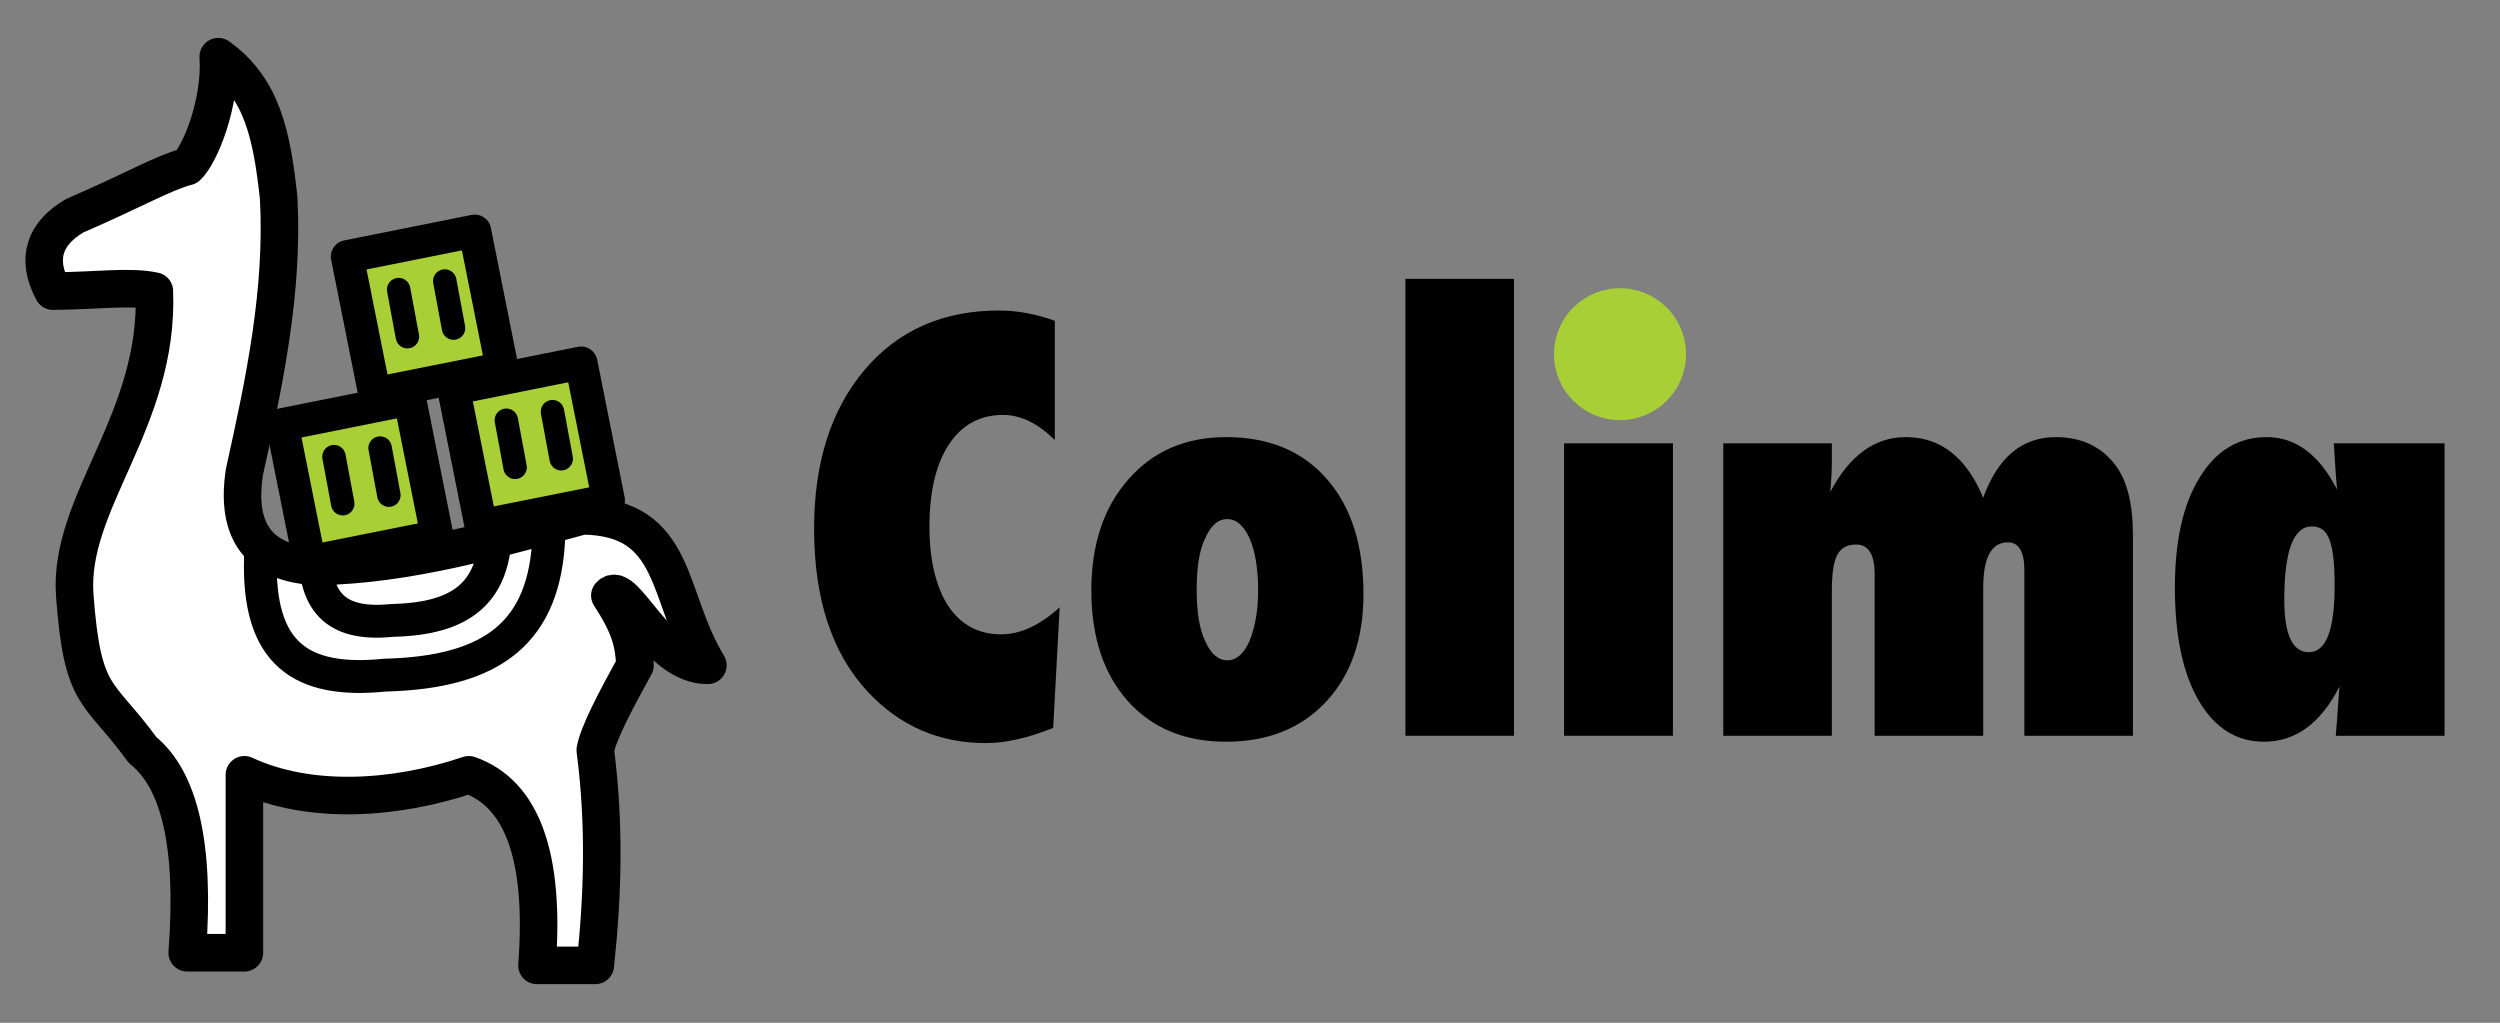
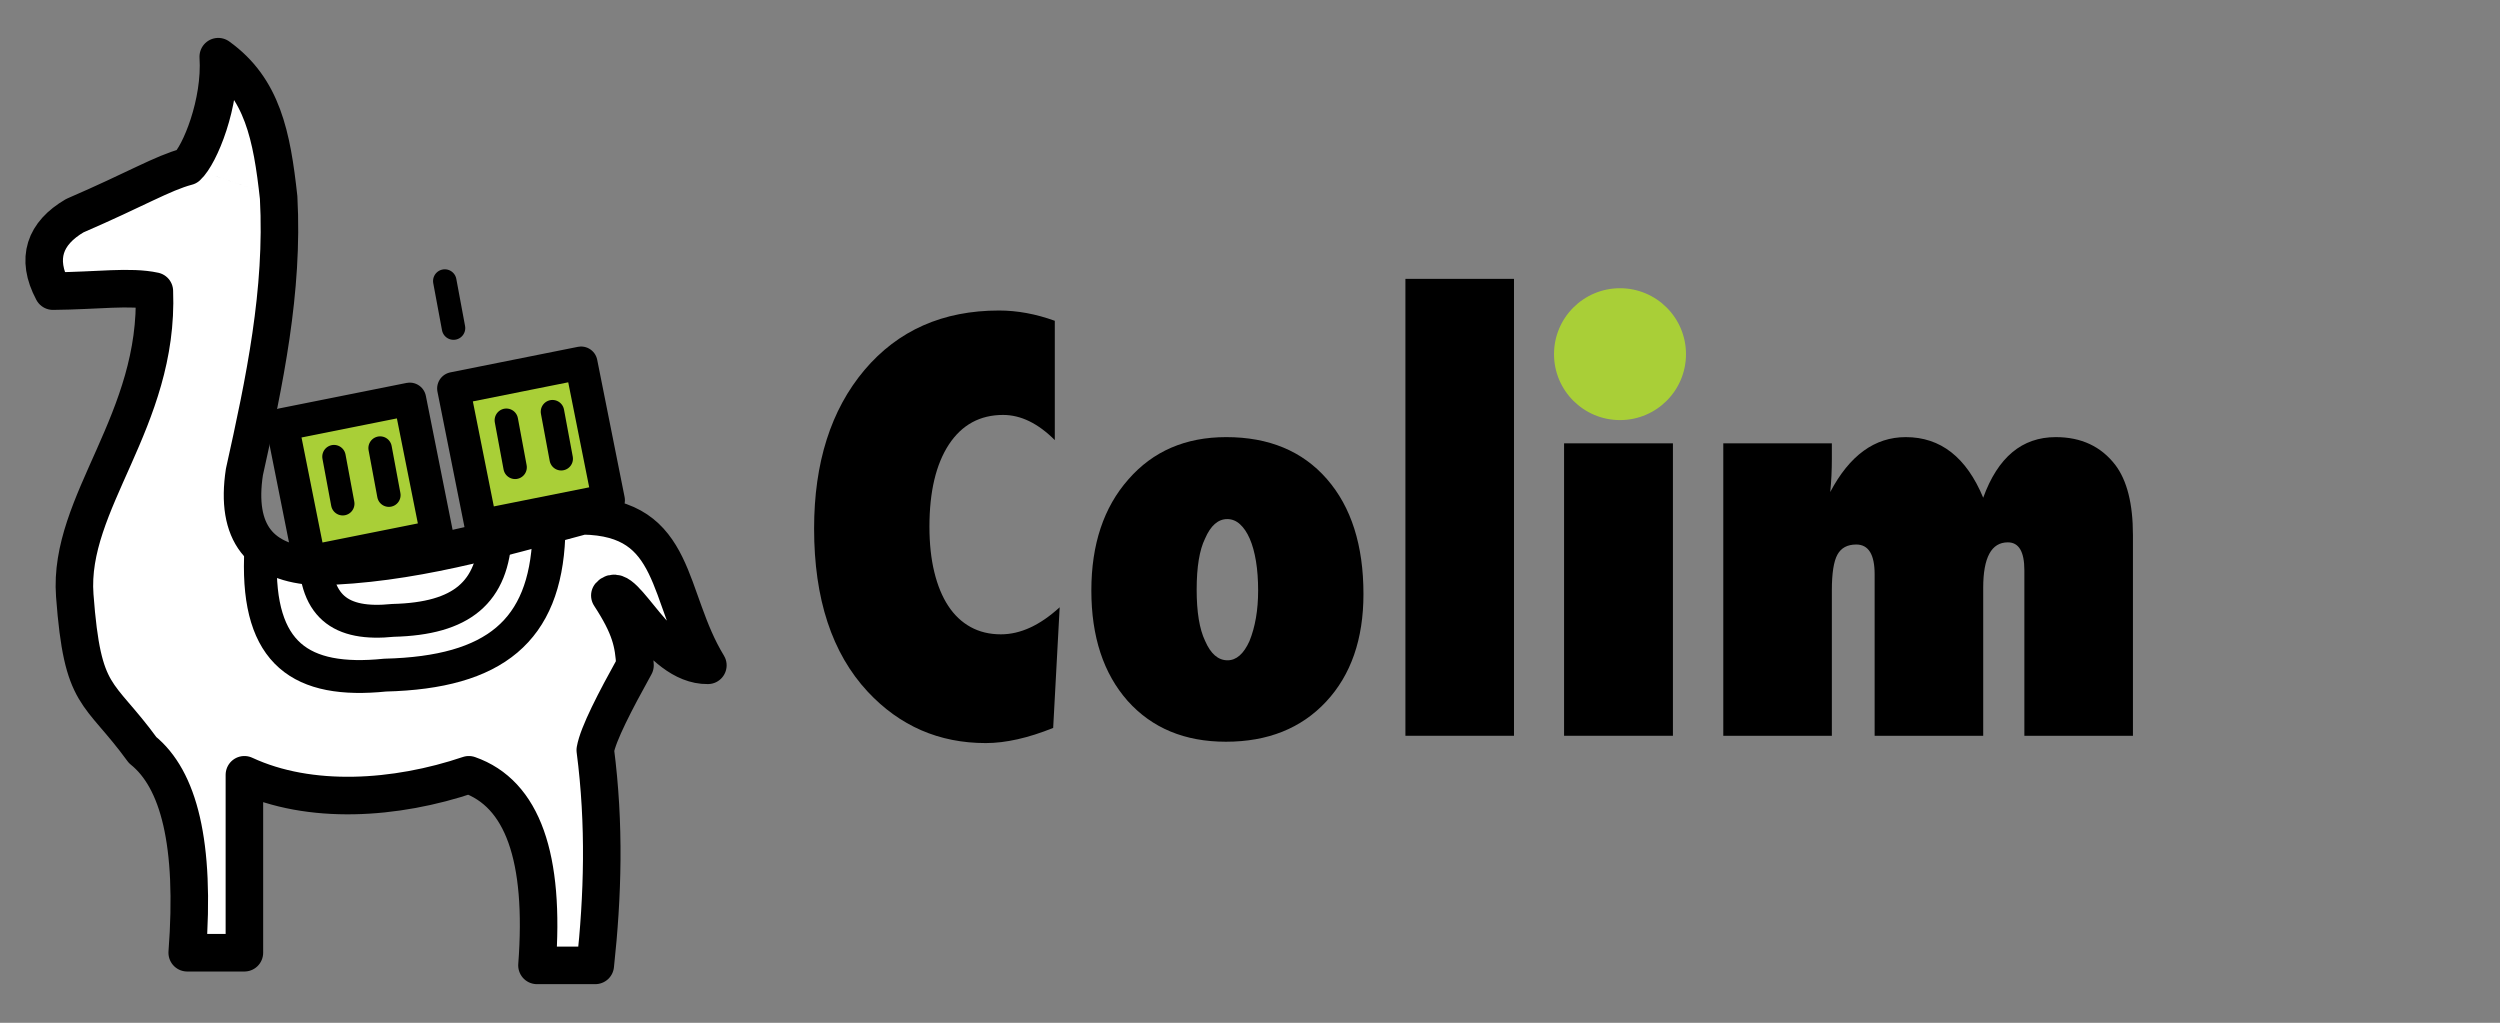
<svg xmlns="http://www.w3.org/2000/svg" width="100%" height="100%" viewBox="0 0 2129 871" version="1.1" xml:space="preserve" style="fill-rule:evenodd;clip-rule:evenodd;stroke-linecap:round;stroke-linejoin:round;stroke-miterlimit:1.5;">
  <rect x="0" y="0" width="2129" height="871" fill="#808080" stroke="none" />
  <g transform="matrix(1,0,0,1,-8928.08,-3921.33)">
    <g id="colima-logo-horizontal-2" transform="matrix(1.039,0,0,0.425,-3454.23,3921.33)">
      <rect x="11913" y="0" width="2048" height="2048" style="fill:none;" />
      <g transform="matrix(2.011,0,0,2.352,-12722,-959.748)">
        <g transform="matrix(0.478,0,0,1,10007.4,-50.566)">
          <g>
            <g>
              <g transform="matrix(1,0,0,1,-1274.95,-38.357)">
                <path d="M6209.14,665.301C6213.44,744.668 6197.11,821.935 6179.94,899.115C6172.13,950.665 6192.97,977.421 6242.2,979.616C6321.1,978.056 6394.44,956.145 6468.38,936.422C6550.18,937.542 6539.39,1005.27 6575.13,1063.78C6532.02,1064.38 6503.87,990.16 6491.54,1004.31C6509.15,1031.27 6511.85,1044.74 6513,1063.78C6495.95,1094.53 6481.52,1122.25 6479.12,1135.98C6487.39,1199.57 6485.56,1260.18 6479.12,1319.42L6429.41,1319.42C6436.39,1227.37 6417.16,1173.07 6371.32,1157.06C6308.9,1178.16 6235.76,1183 6179.94,1157.06L6179.94,1308.65L6131.18,1308.65C6138.29,1215.46 6124.01,1160.8 6093.16,1135.98C6055.13,1083.78 6041.97,1093.7 6035.3,1004.31C6029.38,924.934 6107.4,855.52 6103.17,744.994C6082.61,740.495 6055.08,744.633 6016.69,744.994C6001.71,716.96 6009.91,695.602 6035.3,680.738C6088.23,657.891 6109.74,644.626 6131.13,638.865M6131.18,638.865C6141.9,629.026 6160.2,584.852 6157.65,545.278C6195.28,572.248 6203.34,612.399 6209.14,665.301" style="fill:white;stroke:black;stroke-width:32px;" />
              </g>
              <g transform="matrix(1,0,0,1,-1274.95,-31.357)">
                <path d="M6193.65,964.865C6191.1,1046.97 6228.04,1072.44 6299.89,1065.14C6393.83,1062.84 6436.19,1027.03 6439.52,947.258" style="fill:none;stroke:black;stroke-width:28px;" />
              </g>
              <g transform="matrix(0.626,0,0,0.626,1087.97,320.371)">
                <path d="M6193.65,964.865C6191.1,1046.97 6228.04,1072.44 6299.89,1065.14C6393.83,1062.84 6436.19,1027.03 6439.52,947.258" style="fill:none;stroke:black;stroke-width:44.72px;" />
              </g>
              <g transform="matrix(0.98,-0.196,0.196,0.981,-1362.78,1200.07)">
                <rect x="6256.01" y="862.851" width="110.977" height="119.202" style="fill:rgb(169,207,55);stroke:black;stroke-width:28px;" />
              </g>
              <g transform="matrix(0.98,-0.196,0.196,0.981,-1216.68,1169.32)">
                <rect x="6256.01" y="862.851" width="110.977" height="119.202" style="fill:rgb(169,207,55);stroke:black;stroke-width:28px;" />
              </g>
              <g transform="matrix(0.98,-0.196,0.196,0.981,-1307.33,1056.92)">
-                 <rect x="6256.01" y="862.851" width="110.977" height="119.202" style="fill:rgb(169,207,55);stroke:black;stroke-width:28px;" />
-               </g>
+                 </g>
              <g transform="matrix(0.983,-0.183,0.183,0.983,-840.213,975.602)">
-                 <path d="M5827.58,809.971L5827.58,850.751" style="fill:none;stroke:black;stroke-width:20px;" />
-               </g>
+                 </g>
              <g transform="matrix(0.983,-0.183,0.183,0.983,-800.886,968.294)">
                <path d="M5827.58,809.971L5827.58,850.751" style="fill:none;stroke:black;stroke-width:20px;" />
              </g>
              <g transform="matrix(0.983,-0.183,0.183,0.983,-895.354,1117.91)">
                <path d="M5827.58,809.971L5827.58,850.751" style="fill:none;stroke:black;stroke-width:20px;" />
              </g>
              <g transform="matrix(0.983,-0.183,0.183,0.983,-856.027,1110.61)">
                <path d="M5827.58,809.971L5827.58,850.751" style="fill:none;stroke:black;stroke-width:20px;" />
              </g>
              <g transform="matrix(0.983,-0.183,0.183,0.983,-748.39,1086.91)">
                <path d="M5827.58,809.971L5827.58,850.751" style="fill:none;stroke:black;stroke-width:20px;" />
              </g>
              <g transform="matrix(0.983,-0.183,0.183,0.983,-709.063,1079.6)">
                <path d="M5827.58,809.971L5827.58,850.751" style="fill:none;stroke:black;stroke-width:20px;" />
              </g>
            </g>
          </g>
        </g>
        <g transform="matrix(0.565,0,0,1.18,9964.64,-848.588)">
          <g transform="matrix(1,0,0,1,-2117.33,789.036)">
            <path d="M6930.84,714.359L6926.15,801.469C6908.05,808.76 6891.84,812.406 6877.52,812.406C6843.79,812.406 6815.41,800.036 6792.36,775.297C6766.58,747.562 6753.69,708.305 6753.69,657.523C6753.69,609.997 6765.8,571.846 6790.02,543.07C6814.24,514.424 6846.59,500.101 6887.09,500.101C6900.24,500.101 6913.65,502.575 6927.32,507.523L6927.32,593.656C6915.21,581.547 6902.78,575.492 6890.02,575.492C6873.35,575.492 6860.33,582.588 6850.95,596.781C6841.58,611.104 6836.89,630.896 6836.89,656.156C6836.89,668.396 6838.06,679.333 6840.41,688.969C6842.75,698.604 6846.1,706.742 6850.47,713.383C6854.83,720.023 6860.2,725.101 6866.58,728.617C6872.96,732.133 6880.25,733.89 6888.45,733.89C6902.52,733.89 6916.64,727.38 6930.84,714.359Z" style="fill-rule:nonzero;" />
          </g>
          <g transform="matrix(1,0,0,1,-2117.33,789.036)">
            <path d="M7149.98,704.789C7149.98,737.341 7140.99,763.252 7123.02,782.523C7105.06,801.794 7080.97,811.43 7050.76,811.43C7021.07,811.43 6997.44,801.599 6979.86,781.937C6962.41,762.146 6953.69,735.583 6953.69,702.25C6953.69,668.917 6962.61,642.159 6980.45,621.976C6998.15,601.664 7021.66,591.508 7050.95,591.508C7081.81,591.508 7106.03,601.599 7123.61,621.781C7141.19,641.963 7149.98,669.633 7149.98,704.789ZM7074,702.25C7074,694.437 7073.48,687.374 7072.44,681.058C7071.4,674.743 7069.9,669.34 7067.95,664.848C7065.99,660.355 7063.65,656.872 7060.91,654.398C7058.18,651.924 7055.12,650.687 7051.74,650.687C7045.1,650.687 7039.76,655.375 7035.72,664.75C7031.68,672.953 7029.66,685.258 7029.66,701.664C7029.66,717.81 7031.68,730.114 7035.72,738.578C7039.76,747.953 7045.16,752.64 7051.93,752.64C7058.31,752.64 7063.58,748.018 7067.75,738.773C7071.92,728.487 7074,716.312 7074,702.25Z" style="fill-rule:nonzero;" />
          </g>
          <g transform="matrix(1,0,0,1,-2117.33,789.036)">
            <rect x="7180.25" y="477.25" width="78.32" height="329.883" style="fill-rule:nonzero;" />
          </g>
          <g transform="matrix(1,0,0,1,-2117.33,789.036)">
            <rect x="7294.7" y="596" width="78.516" height="211.133" style="fill-rule:nonzero;" />
          </g>
          <g transform="matrix(1,0,0,1,-2117.33,789.036)">
            <path d="M7705.06,807.133L7626.74,807.133L7626.74,687.601C7626.74,674.19 7622.76,667.484 7614.82,667.484C7602.97,667.484 7597.05,678.422 7597.05,700.297L7597.05,807.133L7518.73,807.133L7518.73,690.531C7518.73,676.208 7514.3,669.047 7505.45,669.047C7499.07,669.047 7494.54,671.488 7491.87,676.371C7489.2,681.254 7487.87,689.815 7487.87,702.055L7487.87,807.133L7409.55,807.133L7409.55,596L7487.87,596L7487.87,606.937C7487.87,615.531 7487.48,623.604 7486.7,631.156C7500.63,604.724 7518.79,591.508 7541.19,591.508C7566.32,591.508 7584.94,606.091 7597.05,635.258C7607.6,606.091 7625.04,591.508 7649.39,591.508C7667.75,591.508 7682.07,598.213 7692.36,611.625C7700.82,622.823 7705.06,639.685 7705.06,662.211L7705.06,807.133Z" style="fill-rule:nonzero;" />
          </g>
          <g transform="matrix(1,0,0,1,-2117.33,789.036)">
-             <path d="M7929.86,807.133L7851.35,807.133C7852,800.101 7852.52,793.396 7852.91,787.015C7853.3,780.635 7853.69,775.492 7854.08,771.586C7840.54,798.148 7822.37,811.43 7799.59,811.43C7779.8,811.43 7764.11,801.534 7752.52,781.742C7741.06,762.081 7735.33,734.867 7735.33,700.101C7735.33,666.508 7741.25,640.075 7753.1,620.805C7764.95,601.273 7781.1,591.508 7801.54,591.508C7822.5,591.508 7839.43,604.138 7852.32,629.398C7852.06,626.794 7851.86,624.515 7851.74,622.562C7851.61,620.609 7851.48,618.982 7851.35,617.68L7850.56,605.375L7849.98,596L7929.86,596L7929.86,807.133ZM7850.56,698.93C7850.56,691.117 7850.27,684.476 7849.69,679.008C7849.1,673.539 7848.15,669.079 7846.85,665.629C7845.55,662.178 7843.86,659.704 7841.77,658.207C7839.69,656.709 7837.15,655.961 7834.16,655.961C7820.88,655.961 7814.24,673.604 7814.24,708.89C7814.24,734.151 7820.16,746.781 7832.01,746.781C7844.38,746.781 7850.56,730.831 7850.56,698.93Z" style="fill-rule:nonzero;" />
-           </g>
+             </g>
          <g id="Dot" transform="matrix(1.515,0,0,1.515,-4247.11,-1456.21)">
            <circle cx="6247.41" cy="1832.91" r="31.418" style="fill:rgb(169,207,55);" />
          </g>
        </g>
      </g>
    </g>
  </g>
</svg>